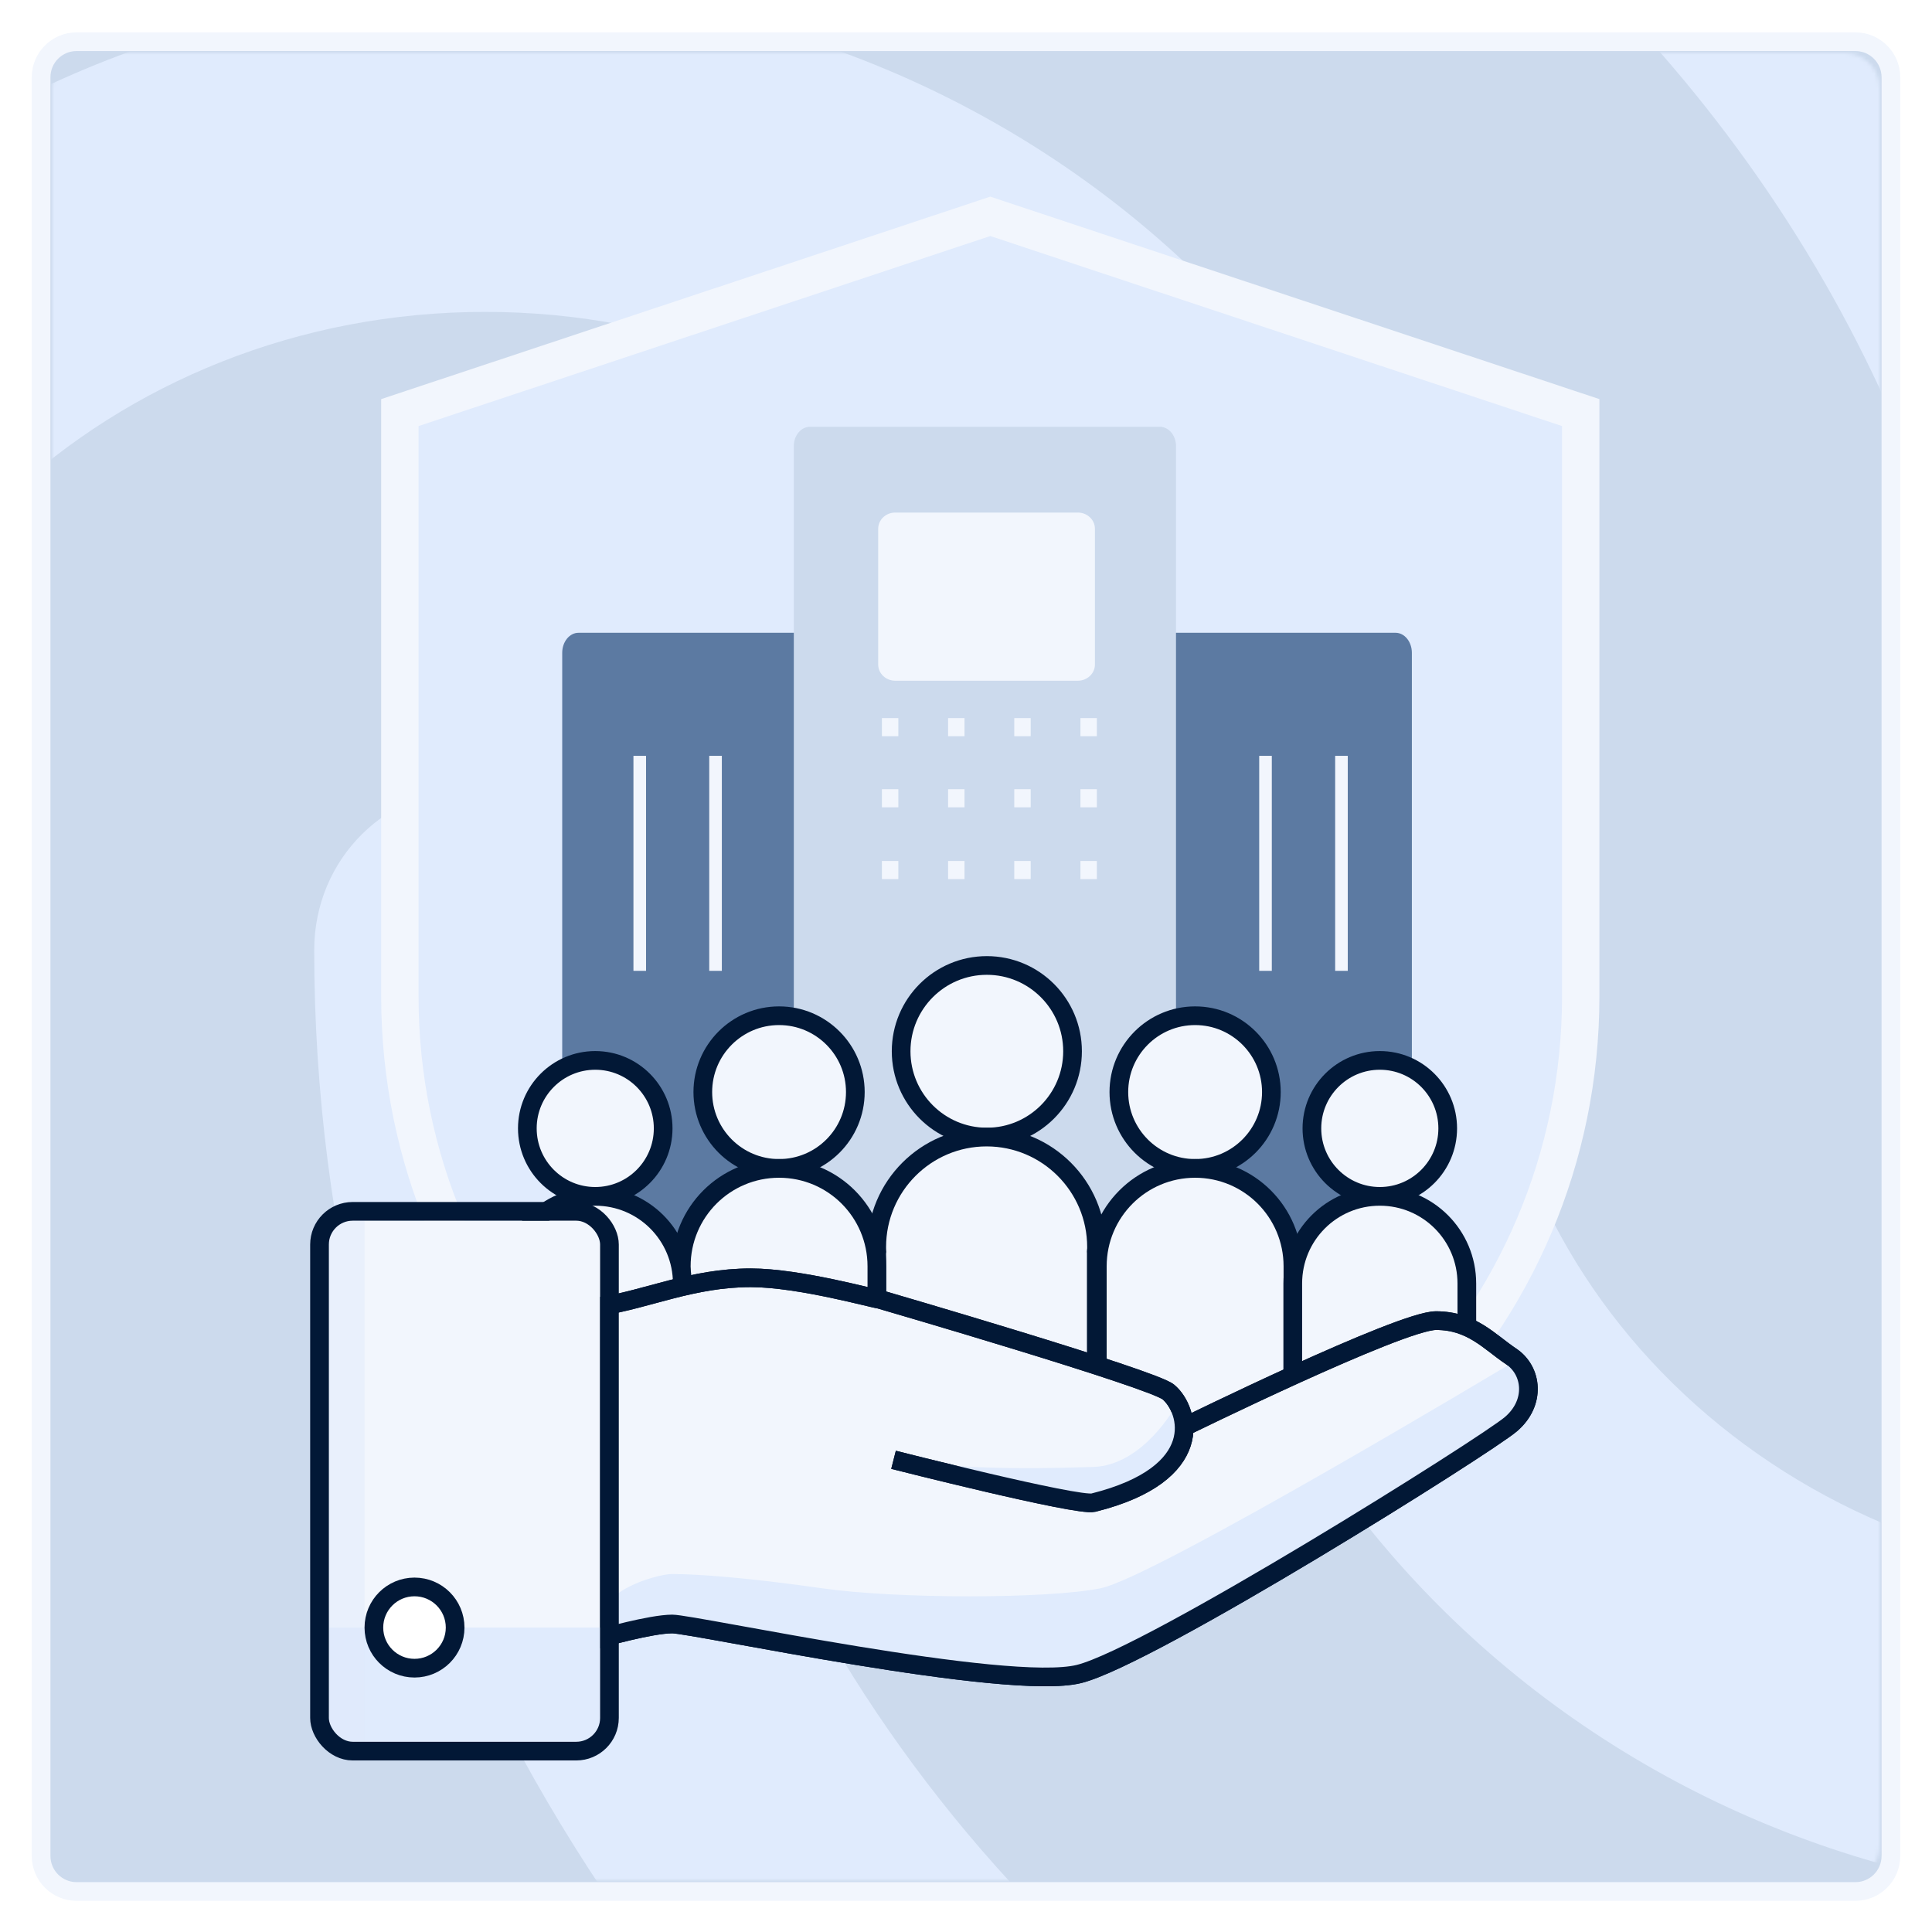
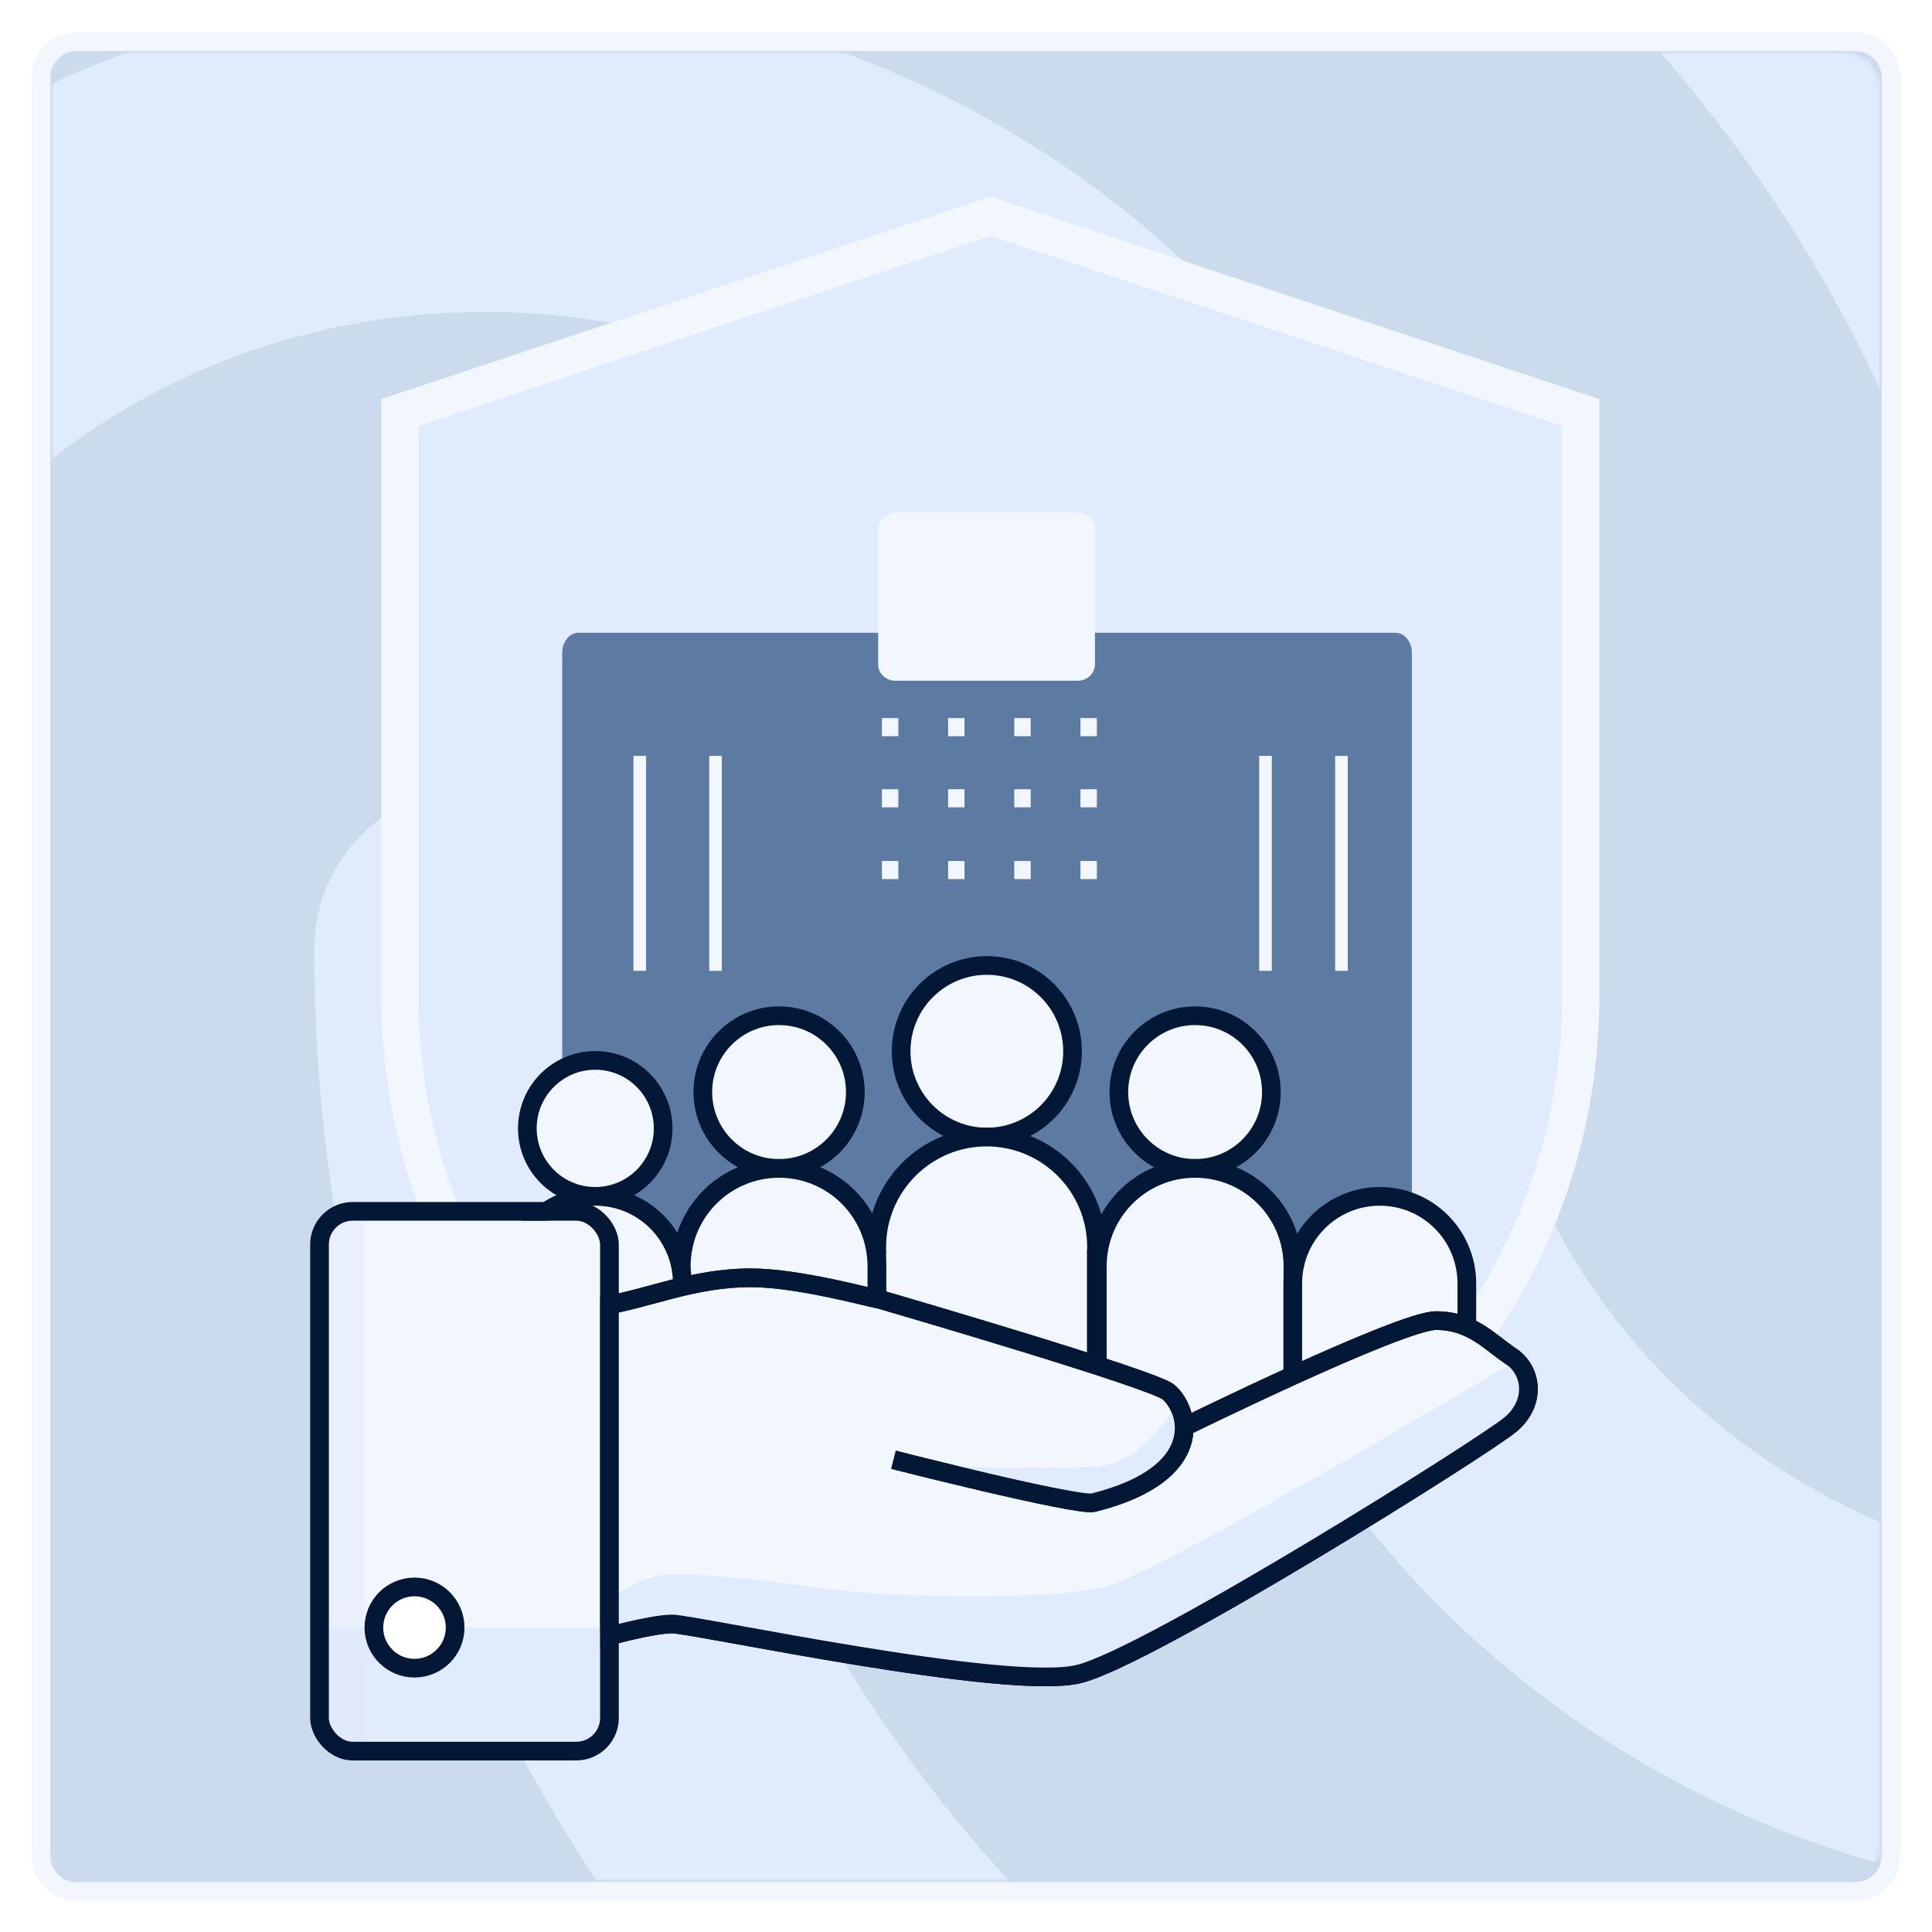
<svg xmlns="http://www.w3.org/2000/svg" width="517" height="517" viewBox="0 0 517 517" fill="none">
  <g filter="url(#filter0_d_3948_644)">
    <path d="M496.5 7H20.5C15.253 7 11 11.253 11 16.5V492.5C11 497.747 15.253 502 20.5 502H496.5C501.747 502 506 497.747 506 492.5V16.5C506 11.253 501.747 7 496.5 7Z" fill="#CCDAED" stroke="#F2F6FD" stroke-width="5" />
    <mask id="mask0_3948_644" style="mask-type:alpha" maskUnits="userSpaceOnUse" x="14" y="10" width="489" height="489">
      <path d="M493.615 10H23.385C18.202 10 14 14.202 14 19.385V489.615C14 494.798 18.202 499 23.385 499H493.615C498.798 499 503 494.798 503 489.615V19.385C503 14.202 498.798 10 493.615 10Z" fill="#F2F6FD" />
    </mask>
    <g mask="url(#mask0_3948_644)">
      <path d="M613.596 -643.779C446.665 -729.628 302.339 -766.049 129.323 -766.049C-42.825 -766.049 -206.278 -725.292 -354.95 -643.779C-375.817 -632.506 -401.9 -640.311 -414.072 -661.122C-425.374 -681.934 -417.549 -708.816 -396.683 -720.089C-234.969 -807.672 -57.605 -852.764 129.323 -852.764C314.511 -852.764 476.226 -812.008 653.589 -720.956C675.325 -709.683 683.15 -683.669 671.847 -662.857C664.023 -647.248 649.242 -638.576 633.593 -638.576C626.637 -638.576 619.682 -640.311 613.596 -643.779ZM-609.291 -178.469C-617.978 -178.469 -626.665 -181.083 -634.483 -186.312C-654.463 -200.254 -658.806 -227.268 -644.907 -247.311C-558.906 -369.308 -449.451 -465.164 -319.146 -532.263C-46.376 -673.432 302.84 -674.303 576.48 -533.134C706.784 -466.035 816.24 -371.051 902.241 -249.925C916.14 -230.754 911.796 -202.868 891.816 -188.926C871.836 -174.983 844.907 -179.34 831.008 -199.383C752.825 -309.181 653.794 -395.451 536.52 -455.578C287.204 -583.676 -31.608 -583.676 -280.055 -454.707C-398.198 -393.708 -497.229 -306.567 -575.412 -196.769C-582.361 -184.569 -595.392 -178.469 -609.291 -178.469ZM-64.198 875.77C-75.51 875.77 -86.822 871.407 -94.653 862.679C-170.356 786.752 -211.252 737.88 -269.552 632.28C-329.592 524.935 -360.917 394.026 -360.917 253.518C-360.917 -5.681 -139.901 -216.881 131.583 -216.881C403.067 -216.881 624.083 -5.681 624.083 253.518C624.083 277.954 604.94 297.154 580.576 297.154C556.212 297.154 537.069 277.954 537.069 253.518C537.069 42.319 355.21 -129.608 131.583 -129.608C-92.043 -129.608 -273.903 42.319 -273.903 253.518C-273.903 379.19 -246.058 495.262 -192.979 589.517C-137.29 689.88 -99.004 732.644 -32.003 800.716C-15.471 818.171 -15.471 845.225 -32.003 862.679C-41.575 871.407 -52.887 875.77 -64.198 875.77ZM564.628 710.85C460.276 710.85 368.201 684.672 292.787 633.188C162.128 545.055 84.083 401.948 84.083 250.115C84.083 225.682 103.375 206.485 127.929 206.485C152.482 206.485 171.774 225.682 171.774 250.115C171.774 373.152 234.911 489.209 341.894 560.762C404.154 602.647 476.937 622.717 564.628 622.717C585.673 622.717 620.75 620.099 655.826 613.991C679.502 609.628 702.302 625.335 706.686 649.768C711.071 673.328 695.287 696.016 670.733 700.379C620.75 709.977 576.904 710.85 564.628 710.85ZM385.574 889.549C382.094 889.549 377.745 888.676 374.266 887.804C235.963 849.429 145.501 797.971 50.689 704.648C-71.087 583.416 -138.064 422.064 -138.064 249.374C-138.064 108.082 -18.027 -7.044 129.844 -7.044C277.715 -7.044 397.751 108.082 397.751 249.374C397.751 342.697 478.645 418.576 578.676 418.576C678.706 418.576 759.6 342.697 759.6 249.374C759.6 -79.435 476.906 -346.319 128.974 -346.319C-118.058 -346.319 -344.213 -208.516 -445.984 5.166C-479.907 75.812 -497.304 158.668 -497.304 249.374C-497.304 317.404 -491.215 424.681 -439.025 564.228C-430.327 586.905 -441.634 612.198 -464.25 620.047C-486.866 628.769 -512.091 616.559 -519.919 594.754C-562.541 480.5 -583.417 367.117 -583.417 249.374C-583.417 144.714 -563.411 49.647 -524.268 -33.21C-408.581 -276.546 -151.981 -434.409 128.974 -434.409C524.746 -434.409 846.583 -128.276 846.583 248.502C846.583 389.794 726.547 504.921 578.676 504.921C430.805 504.921 310.768 389.794 310.768 248.502C310.768 155.18 229.874 79.301 129.844 79.301C29.813 79.301 -51.081 155.18 -51.081 248.502C-51.081 397.643 6.328 537.191 111.577 641.852C194.211 723.836 273.366 769.189 396.012 803.204C419.497 809.309 432.544 833.73 426.456 856.406C422.106 876.466 403.84 889.549 385.574 889.549Z" fill="#E0EBFD" />
      <mask id="mask1_3948_644" style="mask-type:alpha" maskUnits="userSpaceOnUse" x="8" y="4" width="501" height="501">
        <path d="M496.5 7H20.5C15.253 7 11 11.253 11 16.5V492.5C11 497.747 15.253 502 20.5 502H496.5C501.747 502 506 497.747 506 492.5V16.5C506 11.253 501.747 7 496.5 7Z" fill="#F2F6FD" stroke="white" stroke-width="5" />
      </mask>
      <g mask="url(#mask1_3948_644)">
        <path d="M266.577 54.255L265 53.731L263.423 54.255L110.423 105.112L107 106.25V109.857V262.429C107 349.475 177.743 420 265 420C352.257 420 423 349.475 423 262.429V109.857V106.25L419.577 105.112L266.577 54.255Z" fill="#E0EBFD" stroke="#F2F6FD" stroke-width="10" />
      </g>
      <g clip-path="url(#clip0_3948_644)">
        <path d="M373.504 340.068H154.801C152.403 340.068 150.448 337.662 150.448 334.709V170.532C150.448 167.579 152.403 165.172 154.801 165.172H373.46C375.858 165.172 377.813 167.579 377.813 170.532V334.709C377.857 337.662 375.903 340.068 373.504 340.068Z" fill="#5C7AA2" />
-         <path d="M310.343 343.11H216.776C214.377 343.11 212.422 340.8 212.422 337.964V115.189C212.422 112.353 214.377 110.042 216.776 110.042H310.343C312.743 110.042 314.697 112.353 314.697 115.189V337.964C314.742 340.8 312.787 343.11 310.343 343.11Z" fill="#CCDAED" />
        <path d="M288.435 178H239.565C237.05 178 235 176.055 235 173.668V137.332C235 134.945 237.05 133 239.565 133H288.435C290.95 133 293 134.945 293 137.332V173.668C293 176.055 290.95 178 288.435 178Z" fill="#F2F6FD" />
        <path d="M240.394 188H236V192.846H240.394V188Z" fill="#F2F6FD" />
        <path d="M258.103 188H253.709V192.846H258.103V188Z" fill="#F2F6FD" />
        <path d="M275.811 188H271.417V192.846H275.811V188Z" fill="#F2F6FD" />
        <path d="M293.519 188H289.125V192.846H293.519V188Z" fill="#F2F6FD" />
        <path d="M240.394 207.03H236V211.876H240.394V207.03Z" fill="#F2F6FD" />
        <path d="M258.103 207.03H253.709V211.876H258.103V207.03Z" fill="#F2F6FD" />
        <path d="M275.811 207.03H271.417V211.876H275.811V207.03Z" fill="#F2F6FD" />
        <path d="M293.519 207.03H289.125V211.876H293.519V207.03Z" fill="#F2F6FD" />
        <path d="M240.394 226.237H236V231.083H240.394V226.237Z" fill="#F2F6FD" />
        <path d="M258.103 226.237H253.709V231.083H258.103V226.237Z" fill="#F2F6FD" />
        <path d="M275.811 226.237H271.417V231.083H275.811V226.237Z" fill="#F2F6FD" />
        <path d="M293.519 226.237H289.125V231.083H293.519V226.237Z" fill="#F2F6FD" />
        <path d="M172.882 198.102H169.509V255.636H172.882V198.102Z" fill="#F2F6FD" />
        <path d="M193.164 198.102H189.791V255.636H193.164V198.102Z" fill="#F2F6FD" />
        <path d="M340.334 198.102H336.961V255.636H340.334V198.102Z" fill="#F2F6FD" />
        <path d="M360.661 198.102H357.288V255.636H360.661V198.102Z" fill="#F2F6FD" />
      </g>
      <path d="M264.076 300.116C276.743 300.116 287.012 289.837 287.012 277.157C287.012 264.477 276.743 254.198 264.076 254.198C251.408 254.198 241.14 264.477 241.14 277.157C241.14 289.837 251.408 300.116 264.076 300.116Z" fill="#F2F6FD" stroke="#021836" stroke-width="5" stroke-miterlimit="10" stroke-linecap="round" stroke-linejoin="round" />
      <path d="M293.423 329.551C293.423 313.303 280.249 300.116 264.017 300.116C247.786 300.116 234.612 313.303 234.612 329.551C234.612 329.952 234.612 330.354 234.667 330.756C234.669 330.772 234.656 330.787 234.64 330.787V330.787C234.625 330.787 234.612 330.799 234.612 330.814V370.916C234.612 374.276 237.336 377 240.696 377H287.28C290.64 377 293.364 374.276 293.364 370.916V330.813C293.364 330.798 293.352 330.787 293.338 330.787V330.787C293.321 330.787 293.309 330.771 293.313 330.755C293.423 330.3 293.423 329.953 293.423 329.551Z" fill="#F2F6FD" stroke="#021836" stroke-width="5" stroke-miterlimit="10" stroke-linecap="round" stroke-linejoin="round" />
      <path d="M319.812 308.503C331.083 308.503 340.22 299.357 340.22 288.075C340.22 276.793 331.083 267.648 319.812 267.648C308.542 267.648 299.405 276.793 299.405 288.075C299.405 299.357 308.542 308.503 319.812 308.503Z" fill="#F2F6FD" stroke="#021836" stroke-width="5" stroke-miterlimit="10" stroke-linecap="round" stroke-linejoin="round" />
      <path d="M345.983 334.7C345.983 320.218 334.279 308.503 319.812 308.503C305.345 308.503 293.642 320.218 293.642 334.7C293.642 335.053 293.642 335.407 293.642 335.76V370.826C293.642 374.186 296.365 376.91 299.725 376.91H339.899C343.259 376.91 345.983 374.186 345.983 370.826V335.76C345.983 335.407 345.983 335.053 345.983 334.7Z" fill="#F2F6FD" stroke="#021836" stroke-width="5" stroke-miterlimit="10" stroke-linecap="round" stroke-linejoin="round" />
      <path d="M208.478 308.503C219.749 308.503 228.886 299.357 228.886 288.075C228.886 276.793 219.749 267.648 208.478 267.648C197.208 267.648 188.071 276.793 188.071 288.075C188.071 299.357 197.208 308.503 208.478 308.503Z" fill="#F2F6FD" stroke="#021836" stroke-width="5" stroke-miterlimit="10" stroke-linecap="round" stroke-linejoin="round" />
      <path d="M234.649 334.7C234.649 320.218 222.945 308.503 208.478 308.503C194.011 308.503 182.308 320.218 182.308 334.7C182.308 335.053 182.308 335.407 182.308 335.76V370.826C182.308 374.186 185.031 376.91 188.391 376.91H228.565C231.925 376.91 234.649 374.186 234.649 370.826V335.76C234.649 335.407 234.649 335.053 234.649 334.7Z" fill="#F2F6FD" stroke="#021836" stroke-width="5" stroke-miterlimit="10" stroke-linecap="round" stroke-linejoin="round" />
      <path d="M159.289 315.984C169.325 315.984 177.461 307.84 177.461 297.793C177.461 287.747 169.325 279.603 159.289 279.603C149.252 279.603 141.116 287.747 141.116 297.793C141.116 307.84 149.252 315.984 159.289 315.984Z" fill="#F2F6FD" stroke="#021836" stroke-width="5" stroke-miterlimit="10" stroke-linecap="round" stroke-linejoin="round" />
      <path d="M182.578 339.296C182.578 326.404 172.168 315.984 159.289 315.984C146.409 315.984 136 326.404 136 339.296C136 339.591 136 339.944 136 340.238V370.772C136 374.132 138.724 376.855 142.083 376.855H176.494C179.854 376.855 182.578 374.132 182.578 370.772V340.238C182.578 339.944 182.578 339.65 182.578 339.296Z" fill="#F2F6FD" stroke="#021836" stroke-width="5" stroke-miterlimit="10" stroke-linecap="round" stroke-linejoin="round" />
-       <path d="M369.235 315.984C379.271 315.984 387.407 307.84 387.407 297.793C387.407 287.747 379.271 279.603 369.235 279.603C359.199 279.603 351.062 287.747 351.062 297.793C351.062 307.84 359.199 315.984 369.235 315.984Z" fill="#F2F6FD" stroke="#021836" stroke-width="5" stroke-miterlimit="10" stroke-linecap="round" stroke-linejoin="round" />
      <path d="M392.523 339.296C392.523 326.404 382.114 315.984 369.234 315.984C356.355 315.984 345.945 326.404 345.945 339.296C345.945 339.591 345.945 339.944 345.945 340.238V370.772C345.945 374.132 348.669 376.855 352.029 376.855H386.44C389.799 376.855 392.523 374.132 392.523 370.772V340.238C392.523 339.944 392.523 339.65 392.523 339.296Z" fill="#F2F6FD" stroke="#021836" stroke-width="5" stroke-miterlimit="10" stroke-linecap="round" stroke-linejoin="round" />
      <path d="M179.894 430.417C174.164 430.417 160.793 434.237 160.793 434.237V345.415C173.209 343.505 185.241 337.774 200.906 337.774C213.96 337.774 234.191 343.505 235.289 343.505C235.289 343.505 308.372 364.772 312.65 368.337C314.781 370.113 316.781 373.606 316.879 377.687C322.072 375.144 375.199 349.235 384.281 349.235C393.832 349.235 398.607 354.966 404.337 358.786C410.068 362.606 411.023 371.202 404.337 376.932C397.652 382.663 307.875 439.012 288.773 443.788C269.672 448.563 185.625 430.417 179.894 430.417Z" fill="#F2F6FD" />
      <path d="M316.47 377.888C316.47 377.888 374.73 349.235 384.281 349.235C393.832 349.235 398.607 354.966 404.337 358.786C410.068 362.606 411.023 371.202 404.337 376.932C397.652 382.663 307.875 439.012 288.773 443.788C269.672 448.563 185.625 430.417 179.894 430.417C174.164 430.417 160.793 434.237 160.793 434.237V345.415C173.209 343.505 185.241 337.774 200.906 337.774C213.96 337.774 234.191 343.505 235.289 343.505C235.289 343.505 308.372 364.772 312.65 368.337C318.381 373.112 323.156 390.304 292.594 397.944C288.396 398.994 239.109 386.483 239.109 386.483" stroke="#021836" stroke-width="5" />
      <path d="M179.894 430.417C174.164 430.417 160.793 434.237 160.793 434.237C160.793 434.237 159.439 428.233 163.658 423.731C167.475 419.659 176.719 417.046 179.894 417.046C186.58 417.046 199.951 418.001 220.007 420.866C240.064 423.731 280.177 423.731 294.503 420.866C308.829 418.001 404.337 360.696 404.337 360.696C410.068 364.517 411.023 371.202 404.337 376.933C397.652 382.663 307.874 439.012 288.773 443.788C269.671 448.563 185.625 430.417 179.894 430.417Z" fill="#E0EBFD" />
      <path d="M292.594 388.393C247.705 389.922 240.064 385.528 240.064 385.528V388.393L292.594 398.899C292.594 398.899 308.274 396.077 312.65 388.393C315.81 382.846 314.56 372.157 314.56 372.157C314.56 372.157 305.965 387.938 292.594 388.393Z" fill="#E0EBFD" />
      <path d="M316.47 377.888C316.47 377.888 374.73 349.235 384.281 349.235C393.832 349.235 398.607 354.966 404.337 358.786C410.068 362.606 411.023 371.202 404.337 376.932C397.652 382.663 307.875 439.012 288.773 443.788C269.672 448.563 185.625 430.417 179.894 430.417C174.164 430.417 160.793 434.237 160.793 434.237V345.415C173.209 343.505 185.241 337.774 200.906 337.774C213.96 337.774 234.191 343.505 235.289 343.505C235.289 343.505 308.372 364.772 312.65 368.337C318.381 373.112 323.156 390.304 292.594 397.944C288.396 398.994 239.109 386.483 239.109 386.483" stroke="#021836" stroke-width="5" />
      <rect x="88.001" y="322.493" width="72.586" height="139.441" fill="#F2F6FD" />
      <rect x="88" y="431.372" width="72.586" height="30.562" fill="#E0EBFD" />
      <rect opacity="0.5" x="88" y="461.934" width="139.441" height="9.551" transform="rotate(-90 88 461.934)" fill="#E0EBFD" />
      <rect x="85.501" y="319.993" width="77.586" height="144.441" rx="8.878" stroke="#021836" stroke-width="5" />
      <circle cx="110.921" cy="431.372" r="10.871" fill="white" stroke="#021836" stroke-width="5" />
    </g>
  </g>
  <defs>
    <filter id="filter0_d_3948_644" x="0.18" y="0.34" width="517.14" height="517.14" filterUnits="userSpaceOnUse" color-interpolation-filters="sRGB">
      <feFlood flood-opacity="0" result="BackgroundImageFix" />
      <feColorMatrix in="SourceAlpha" type="matrix" values="0 0 0 0 0 0 0 0 0 0 0 0 0 0 0 0 0 0 127 0" result="hardAlpha" />
      <feOffset dy="4.16" />
      <feGaussianBlur stdDeviation="4.16" />
      <feColorMatrix type="matrix" values="0 0 0 0 0 0 0 0 0 0 0 0 0 0 0 0 0 0 0.12 0" />
      <feBlend mode="normal" in2="BackgroundImageFix" result="effect1_dropShadow_3948_644" />
      <feBlend mode="normal" in="SourceGraphic" in2="effect1_dropShadow_3948_644" result="shape" />
    </filter>
    <clipPath id="clip0_3948_644">
      <rect width="233.448" height="233.068" fill="white" transform="translate(147.406 107)" />
    </clipPath>
  </defs>
</svg>